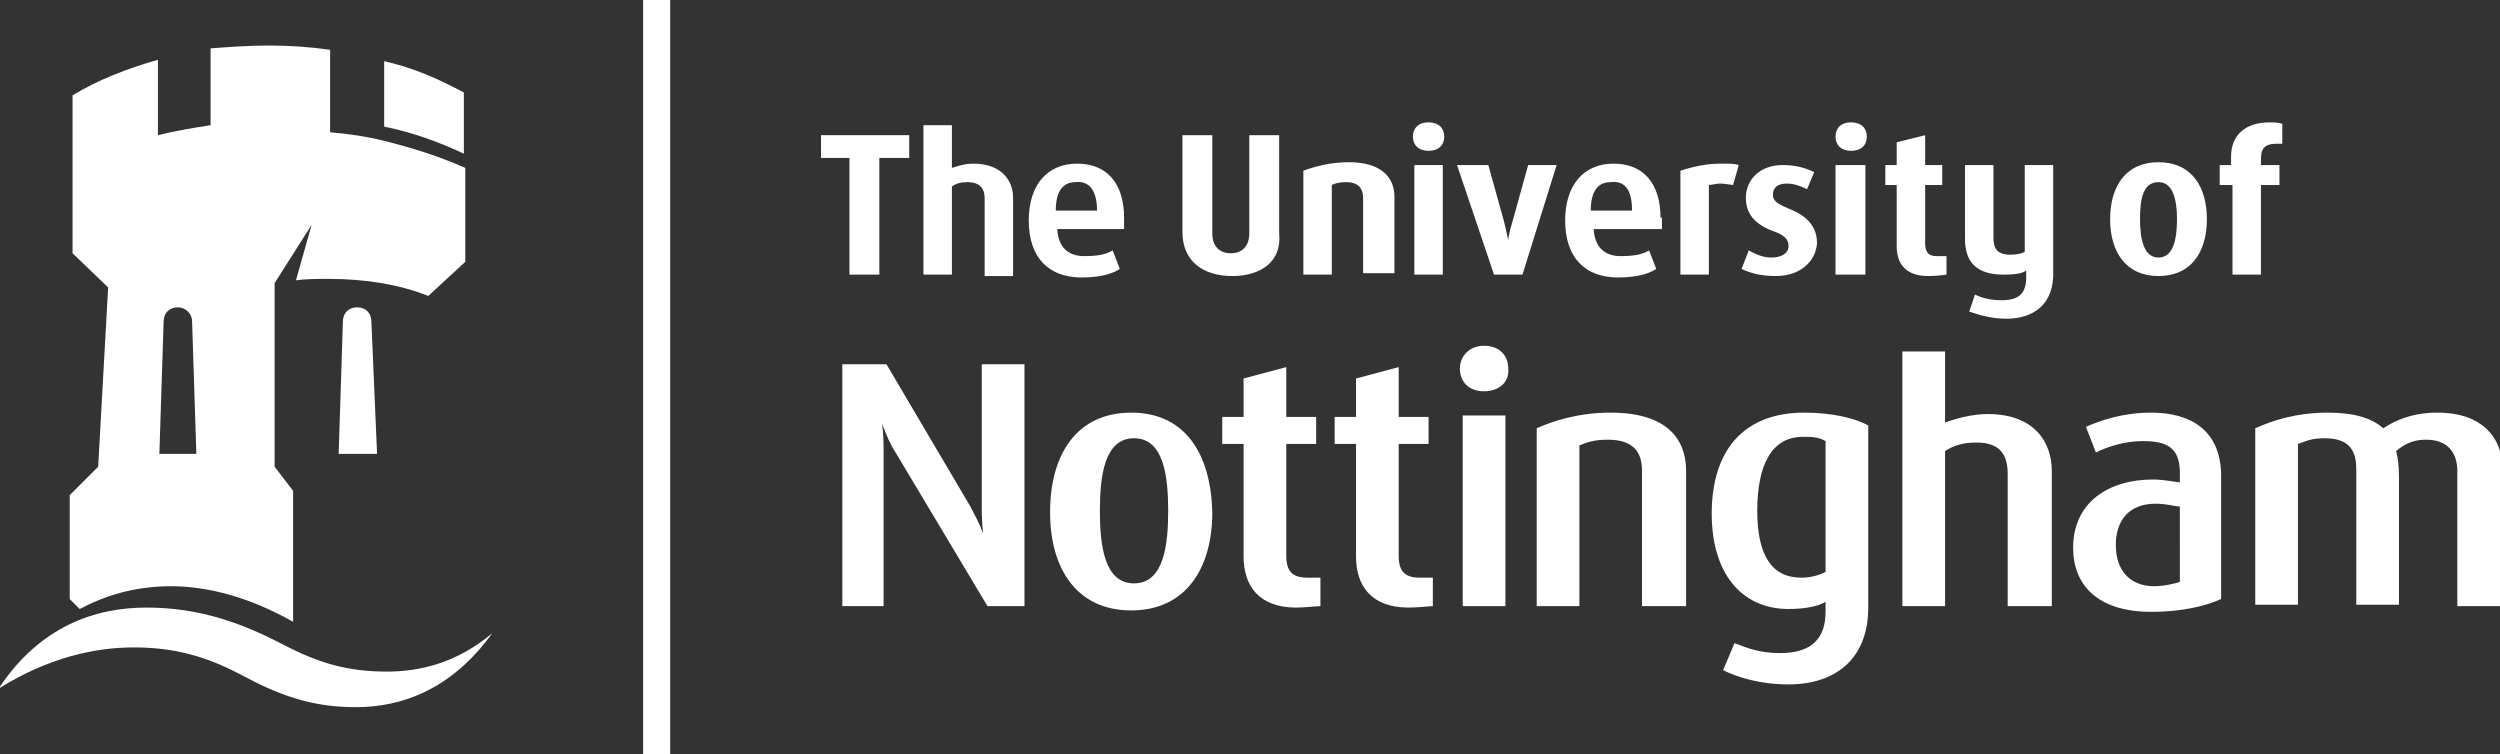
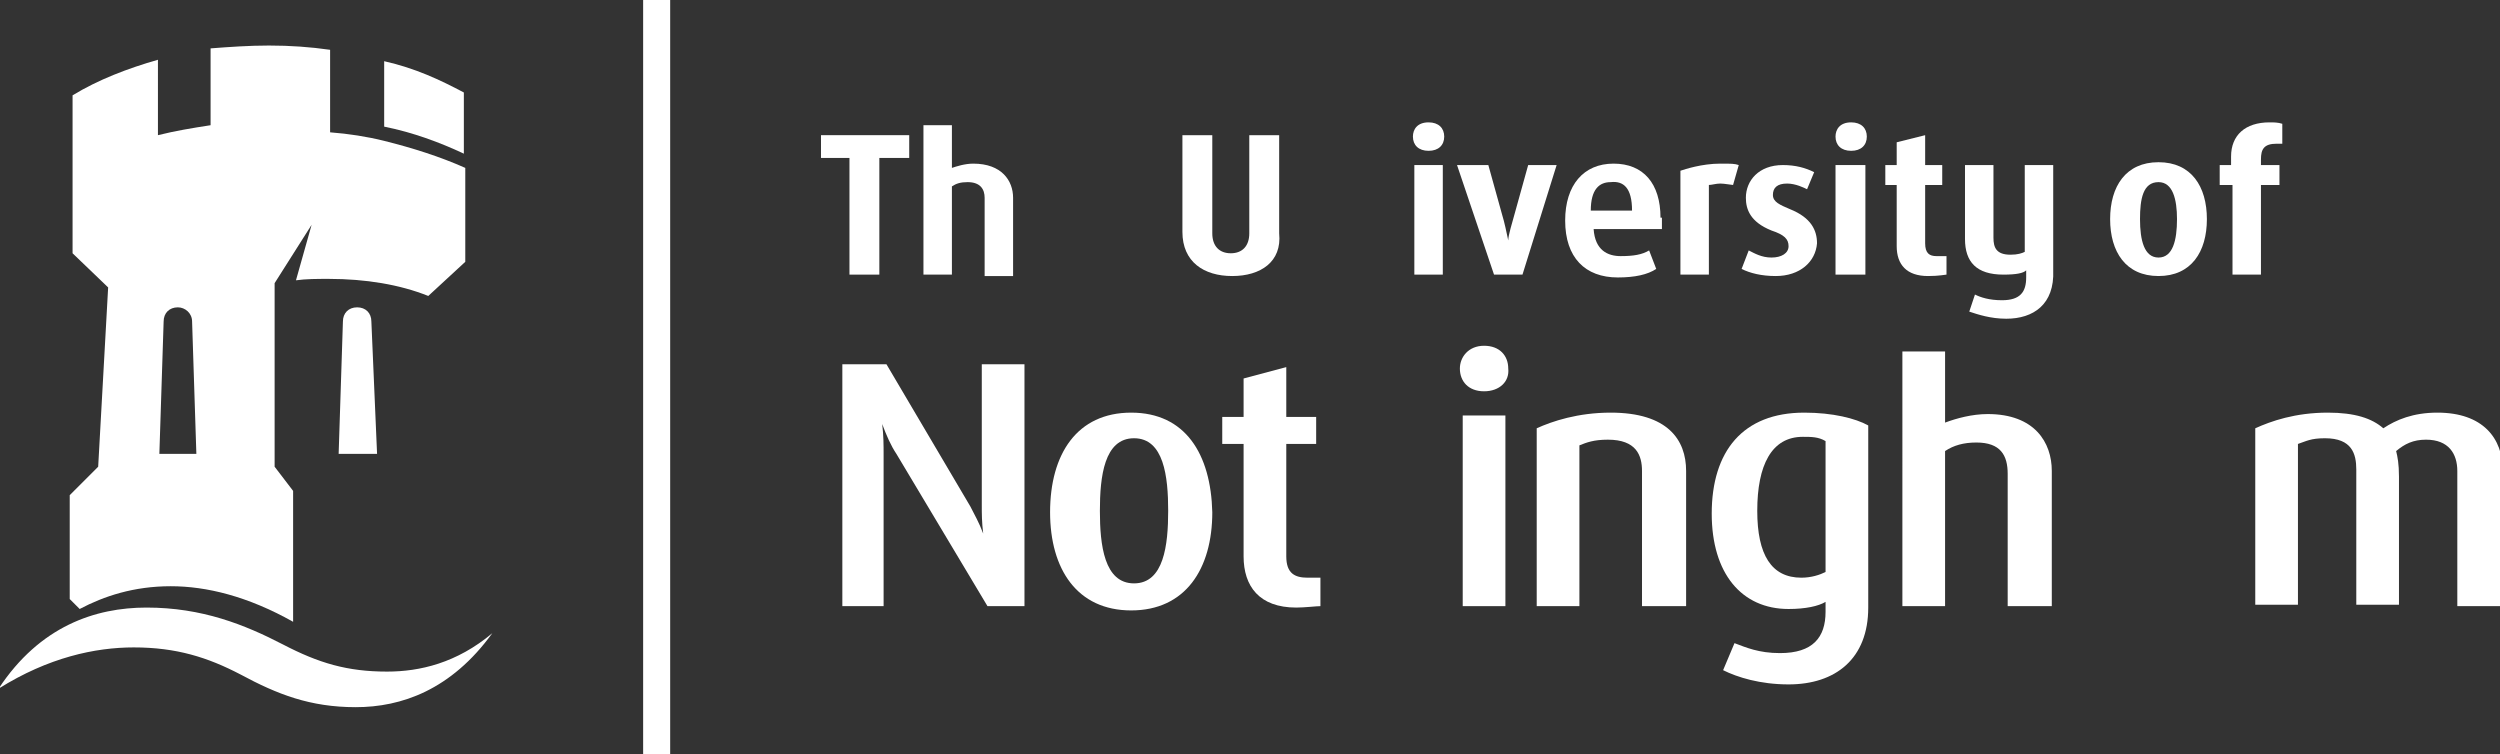
<svg xmlns="http://www.w3.org/2000/svg" version="1.1" id="Layer_1" x="0px" y="0px" viewBox="0 0 175.7 53" style="enable-background:new 0 0 175.7 53;" xml:space="preserve">
  <rect x="0" y="0" width="175.7" height="53" fill="#333333" stroke="none" />
  <style type="text/css">
	.st0{fill-rule:evenodd;clip-rule:evenodd;fill:#FFFFFF;}
</style>
  <g>
    <path class="st0" d="M160,10.1c-0.9,0-1.1,0.4-1.1,1.1v0.4h1.3V13h-1.3v6.3h-2V13H156v-1.4h0.8V11c0-1.5,1-2.4,2.7-2.4   c0.3,0,0.6,0,0.9,0.1v1.4H160L160,10.1z" />
    <path class="st0" d="M172.7,42.6v-9.5c0-1.2-0.6-2.2-2.2-2.2c-0.9,0-1.5,0.3-2.1,0.8c0.1,0.4,0.2,0.9,0.2,1.8v9h-3v-9.5   c0-1.1-0.3-2.2-2.2-2.2c-1,0-1.3,0.2-1.9,0.4v11.3h-3V30.1c1.1-0.5,2.8-1.1,5.1-1.1c1.9,0,3.1,0.4,3.9,1.1c0.9-0.6,2.1-1.1,3.8-1.1   c3.2,0,4.6,1.8,4.6,4.1v9.5H172.7L172.7,42.6z" />
    <path class="st0" d="M141,22.4c-1.1,0-2-0.3-2.6-0.5l0.4-1.2c0.4,0.2,1,0.4,1.9,0.4c1.3,0,1.7-0.6,1.7-1.6v-0.5   c-0.2,0.2-0.7,0.3-1.6,0.3c-1.9,0-2.7-0.9-2.7-2.5v-5.2h2v5.1c0,0.7,0.2,1.2,1.2,1.2c0.5,0,0.8-0.1,1-0.2v-6.1h2V19   C144.4,21.4,142.9,22.4,141,22.4L141,22.4z" />
    <path class="st0" d="M135.5,19.4c-1.5,0-2.2-0.8-2.2-2.1V13h-0.8v-1.4h0.8V10l2-0.5v2.1h1.2V13h-1.2v4.1c0,0.7,0.3,0.9,0.8,0.9   c0.3,0,0.4,0,0.7,0v1.3C136.7,19.3,136.3,19.4,135.5,19.4L135.5,19.4z" />
    <polygon class="st0" points="129,19.3 129,11.6 131.1,11.6 131.1,19.3 129,19.3  " />
    <path class="st0" d="M124.8,19.4c-1,0-1.8-0.2-2.4-0.5l0.5-1.3c0.4,0.2,0.9,0.5,1.6,0.5c0.7,0,1.2-0.3,1.2-0.8   c0-0.5-0.3-0.8-1.2-1.1c-1.5-0.6-1.8-1.5-1.8-2.3c0-1.2,0.9-2.3,2.6-2.3c0.9,0,1.6,0.2,2.2,0.5l-0.5,1.2c-0.2-0.1-0.8-0.4-1.4-0.4   c-0.7,0-1,0.3-1,0.8c0,0.5,0.5,0.7,1.2,1c1.5,0.6,1.9,1.5,1.9,2.4C127.6,18.4,126.5,19.4,124.8,19.4L124.8,19.4z" />
    <path class="st0" d="M121.8,13c-0.1,0-0.6-0.1-0.9-0.1c-0.3,0-0.6,0.1-0.8,0.1v6.3h-2V12c0.3-0.1,1.5-0.5,2.8-0.5   c0.8,0,1,0,1.3,0.1L121.8,13L121.8,13z" />
    <path class="st0" d="M141.1,42.6v-9.3c0-1.3-0.5-2.2-2.2-2.2c-0.9,0-1.6,0.2-2.2,0.6v10.9h-3V24.7h3v5c0.8-0.3,1.9-0.6,3-0.6   c3.3,0,4.5,2,4.5,4v9.5H141.1L141.1,42.6z" />
    <path class="st0" d="M100.4,10.6c-0.7,0-1.1-0.4-1.1-1c0-0.5,0.3-1,1.1-1c0.7,0,1.1,0.4,1.1,1C101.5,10.2,101.1,10.6,100.4,10.6   L100.4,10.6z" />
    <path class="st0" d="M107,19.3H105l-2.6-7.7h2.2l1,3.6c0.1,0.3,0.3,1.2,0.4,1.7h0c0-0.4,0.3-1.3,0.4-1.7l1-3.6h2L107,19.3L107,19.3   z" />
    <polygon class="st0" points="99.4,19.3 99.4,11.6 101.4,11.6 101.4,19.3 99.4,19.3  " />
    <path class="st0" d="M130.1,10.6c-0.7,0-1.1-0.4-1.1-1c0-0.5,0.3-1,1.1-1c0.7,0,1.1,0.4,1.1,1C131.2,10.2,130.8,10.6,130.1,10.6   L130.1,10.6z" />
-     <path class="st0" d="M95.8,19.3v-5.4c0-0.5-0.2-1.1-1.2-1.1c-0.5,0-0.8,0.1-1,0.2v6.3h-2V12c0.8-0.3,1.9-0.6,3.2-0.6   c2.3,0,3.2,1.1,3.2,2.4v5.4H95.8L95.8,19.3z" />
    <path class="st0" d="M104.3,27.5c-1.1,0-1.7-0.7-1.7-1.6c0-0.8,0.6-1.6,1.7-1.6c1.1,0,1.7,0.7,1.7,1.6   C106.1,26.8,105.4,27.5,104.3,27.5L104.3,27.5z" />
    <path class="st0" d="M115.4,42.6v-9.5c0-1.1-0.4-2.2-2.4-2.2c-1,0-1.5,0.2-2,0.4v11.3h-3V30.1c1.1-0.5,2.9-1.1,5.2-1.1   c4,0,5.3,1.9,5.3,4.1v9.5H115.4L115.4,42.6z" />
    <path class="st0" d="M86.6,19.4c-2,0-3.5-1-3.5-3.1V9.5h2.1v6.9c0,0.9,0.5,1.4,1.3,1.4c0.8,0,1.3-0.5,1.3-1.4V9.5h2.1v6.9   C90.1,18.4,88.6,19.4,86.6,19.4L86.6,19.4z" />
    <polygon class="st0" points="102.8,42.6 102.8,29.2 105.8,29.2 105.8,42.6 102.8,42.6  " />
-     <path class="st0" d="M99,42.7c-2.6,0-3.7-1.5-3.7-3.6v-7.9h-1.5v-1.9h1.5v-2.7l3-0.8v3.5h2.1v1.9h-2.1v7.9c0,1.2,0.6,1.5,1.5,1.5   c0.2,0,0.6,0,0.9,0v2C100.4,42.6,99.7,42.7,99,42.7L99,42.7z" />
    <path class="st0" d="M91.1,42.7c-2.6,0-3.7-1.5-3.7-3.6v-7.9h-1.5v-1.9h1.5v-2.7l3-0.8v3.5h2.1v1.9h-2.1v7.9c0,1.2,0.6,1.5,1.5,1.5   c0.2,0,0.6,0,0.9,0v2C92.5,42.6,91.7,42.7,91.1,42.7L91.1,42.7z" />
    <path class="st0" d="M69.2,19.3v-5.4c0-0.6-0.3-1.1-1.2-1.1c-0.5,0-0.8,0.1-1.1,0.3v6.2h-2V8.8h2v3c0.3-0.1,0.9-0.3,1.5-0.3   c2,0,2.8,1.2,2.8,2.4v5.5H69.2L69.2,19.3z" />
    <polygon class="st0" points="61.8,11.1 61.8,19.3 59.7,19.3 59.7,11.1 57.7,11.1 57.7,9.5 63.9,9.5 63.9,11.1 61.8,11.1  " />
    <path class="st0" d="M27,8.9V4.3c2.2,0.5,3.9,1.3,5.6,2.2v4.3C30.9,10,29,9.3,27,8.9L27,8.9z" />
    <path class="st0" d="M69.4,42.6L63,31.9c-0.4-0.6-0.7-1.3-1-2.1h0c0.1,0.8,0.1,1.5,0.1,2.2v10.6h-2.9v-17h3.1l5.9,10   c0.3,0.6,0.6,1.1,0.9,1.9h0c-0.1-0.8-0.1-1.4-0.1-2v-9.9H72v17H69.4L69.4,42.6z" />
    <path class="st0" d="M23.8,31.9l0.3-9.3c0-0.6,0.4-1,1-1c0.6,0,1,0.4,1,1l0.4,9.3H23.8L23.8,31.9z" />
    <path class="st0" d="M25,49.7c-3.2,0-5.5-0.9-8.1-2.3c-2.3-1.2-4.5-1.9-7.5-1.9c-2.7,0-6,0.7-9.5,2.9c2.9-4.4,6.8-5.7,10.4-5.7   c3.9,0,6.9,1.2,9.6,2.6c2.5,1.3,4.5,1.9,7.3,1.9c2.3,0,4.9-0.6,7.4-2.7C31.7,48.5,28.2,49.7,25,49.7L25,49.7z" />
    <path class="st0" d="M151.7,11.4c-2.3,0-3.4,1.7-3.4,4c0,2.3,1.1,4,3.4,4c2.3,0,3.4-1.7,3.4-4C155.1,13.1,154,11.4,151.7,11.4   L151.7,11.4z M151.7,18.1c-1,0-1.3-1.2-1.3-2.7c0-1.4,0.2-2.6,1.3-2.6c1,0,1.3,1.2,1.3,2.6C153,16.9,152.7,18.1,151.7,18.1   L151.7,18.1z" />
-     <path class="st0" d="M151.2,29c-2.1,0-3.7,0.6-4.6,1l0.7,1.8c0.8-0.4,2-0.8,3.3-0.8c1.6,0,2.6,0.4,2.6,2.2v0.7   c-0.2,0-1.1-0.2-1.9-0.2c-3.1,0-5.6,1.6-5.6,4.8c0,2.6,1.7,4.5,5.5,4.5c2.1,0,3.8-0.4,4.9-0.9v-8.4C156.2,30.2,153.9,29,151.2,29   L151.2,29z M153.2,40.9c-0.3,0.1-1.1,0.3-1.8,0.3c-1.6,0-2.7-1-2.7-2.9c0-1.7,0.9-2.9,2.8-2.9c0.8,0,1.4,0.2,1.7,0.2V40.9   L153.2,40.9z" />
    <path class="st0" d="M116.7,15.3c0-2.4-1.2-3.8-3.3-3.8c-2.1,0-3.4,1.5-3.4,4c0,2.6,1.4,4,3.7,4c1.2,0,2.1-0.2,2.7-0.6l-0.5-1.3   c-0.5,0.3-1.1,0.4-2,0.4c-0.9,0-1.8-0.4-1.9-1.9h4.8V15.3L116.7,15.3z M114.7,14.8h-2.9c0-1.5,0.6-2,1.4-2   C114.1,12.7,114.7,13.2,114.7,14.8L114.7,14.8L114.7,14.8z" />
    <path class="st0" d="M126.8,29c-4.3,0-6.5,2.7-6.5,7.1c0,4.2,2.1,6.7,5.4,6.7c1.2,0,2.1-0.2,2.6-0.5V43c0,1.8-0.9,2.9-3.2,2.9   c-1.5,0-2.4-0.4-3.2-0.7l-0.8,1.9c1,0.5,2.6,1,4.6,1c3.3,0,5.6-1.8,5.6-5.4V29.9C130.4,29.4,128.8,29,126.8,29L126.8,29z    M128.3,40.2c-0.4,0.2-1,0.4-1.7,0.4c-2.1,0-3.1-1.6-3.1-4.7c0-3.2,1-5.2,3.2-5.2c0.6,0,1.1,0,1.6,0.3V40.2L128.3,40.2z" />
-     <path class="st0" d="M79,15.3c0-2.4-1.2-3.8-3.3-3.8c-2.1,0-3.4,1.5-3.4,4c0,2.6,1.4,4,3.7,4c1.2,0,2.1-0.2,2.7-0.6l-0.5-1.3   c-0.5,0.3-1.1,0.4-2,0.4c-0.9,0-1.8-0.4-1.9-1.9H79V15.3L79,15.3z M77.1,14.8h-2.9c0-1.5,0.6-2,1.4-2   C76.4,12.7,77.1,13.2,77.1,14.8L77.1,14.8L77.1,14.8z" />
    <path class="st0" d="M79.5,29c-3.8,0-5.7,2.9-5.7,7c0,4,1.9,6.9,5.7,6.9c3.8,0,5.7-2.9,5.7-6.9C85.1,31.9,83.3,29,79.5,29L79.5,29z    M79.7,41c-2.1,0-2.4-2.7-2.4-5.1c0-2.4,0.3-5.1,2.4-5.1c2.1,0,2.4,2.7,2.4,5.1C82.1,38.3,81.8,41,79.7,41L79.7,41z" />
    <path class="st0" d="M27,9.9c-1.2-0.3-2.5-0.5-3.8-0.6V3.5c-1.4-0.2-2.8-0.3-4.3-0.3c-1.4,0-2.8,0.1-4.1,0.2v5.4   c-1.3,0.2-2.5,0.4-3.7,0.7V4.2c-2.1,0.6-4.2,1.4-6,2.5v11.1l2.5,2.4L6.9,32.8l-2,2v7.3l0.7,0.7c1.7-0.9,3.8-1.6,6.4-1.6   c2.5,0,5.4,0.7,8.6,2.5v-9.2l-1.3-1.7V19.9l2.6-4.1l-1.1,3.9c0.7-0.1,1.5-0.1,2.3-0.1c2.6,0,5,0.4,7,1.2l2.6-2.4v-6.6   C30.9,11,29,10.4,27,9.9L27,9.9z M11.2,31.9l0.3-9.3c0-0.6,0.4-1,1-1c0.5,0,1,0.4,1,1l0.3,9.3H11.2L11.2,31.9z" />
    <polygon class="st0" points="46.5,0 45.2,0 45.2,53 47.1,53 47.1,0 46.5,0  " />
  </g>
</svg>